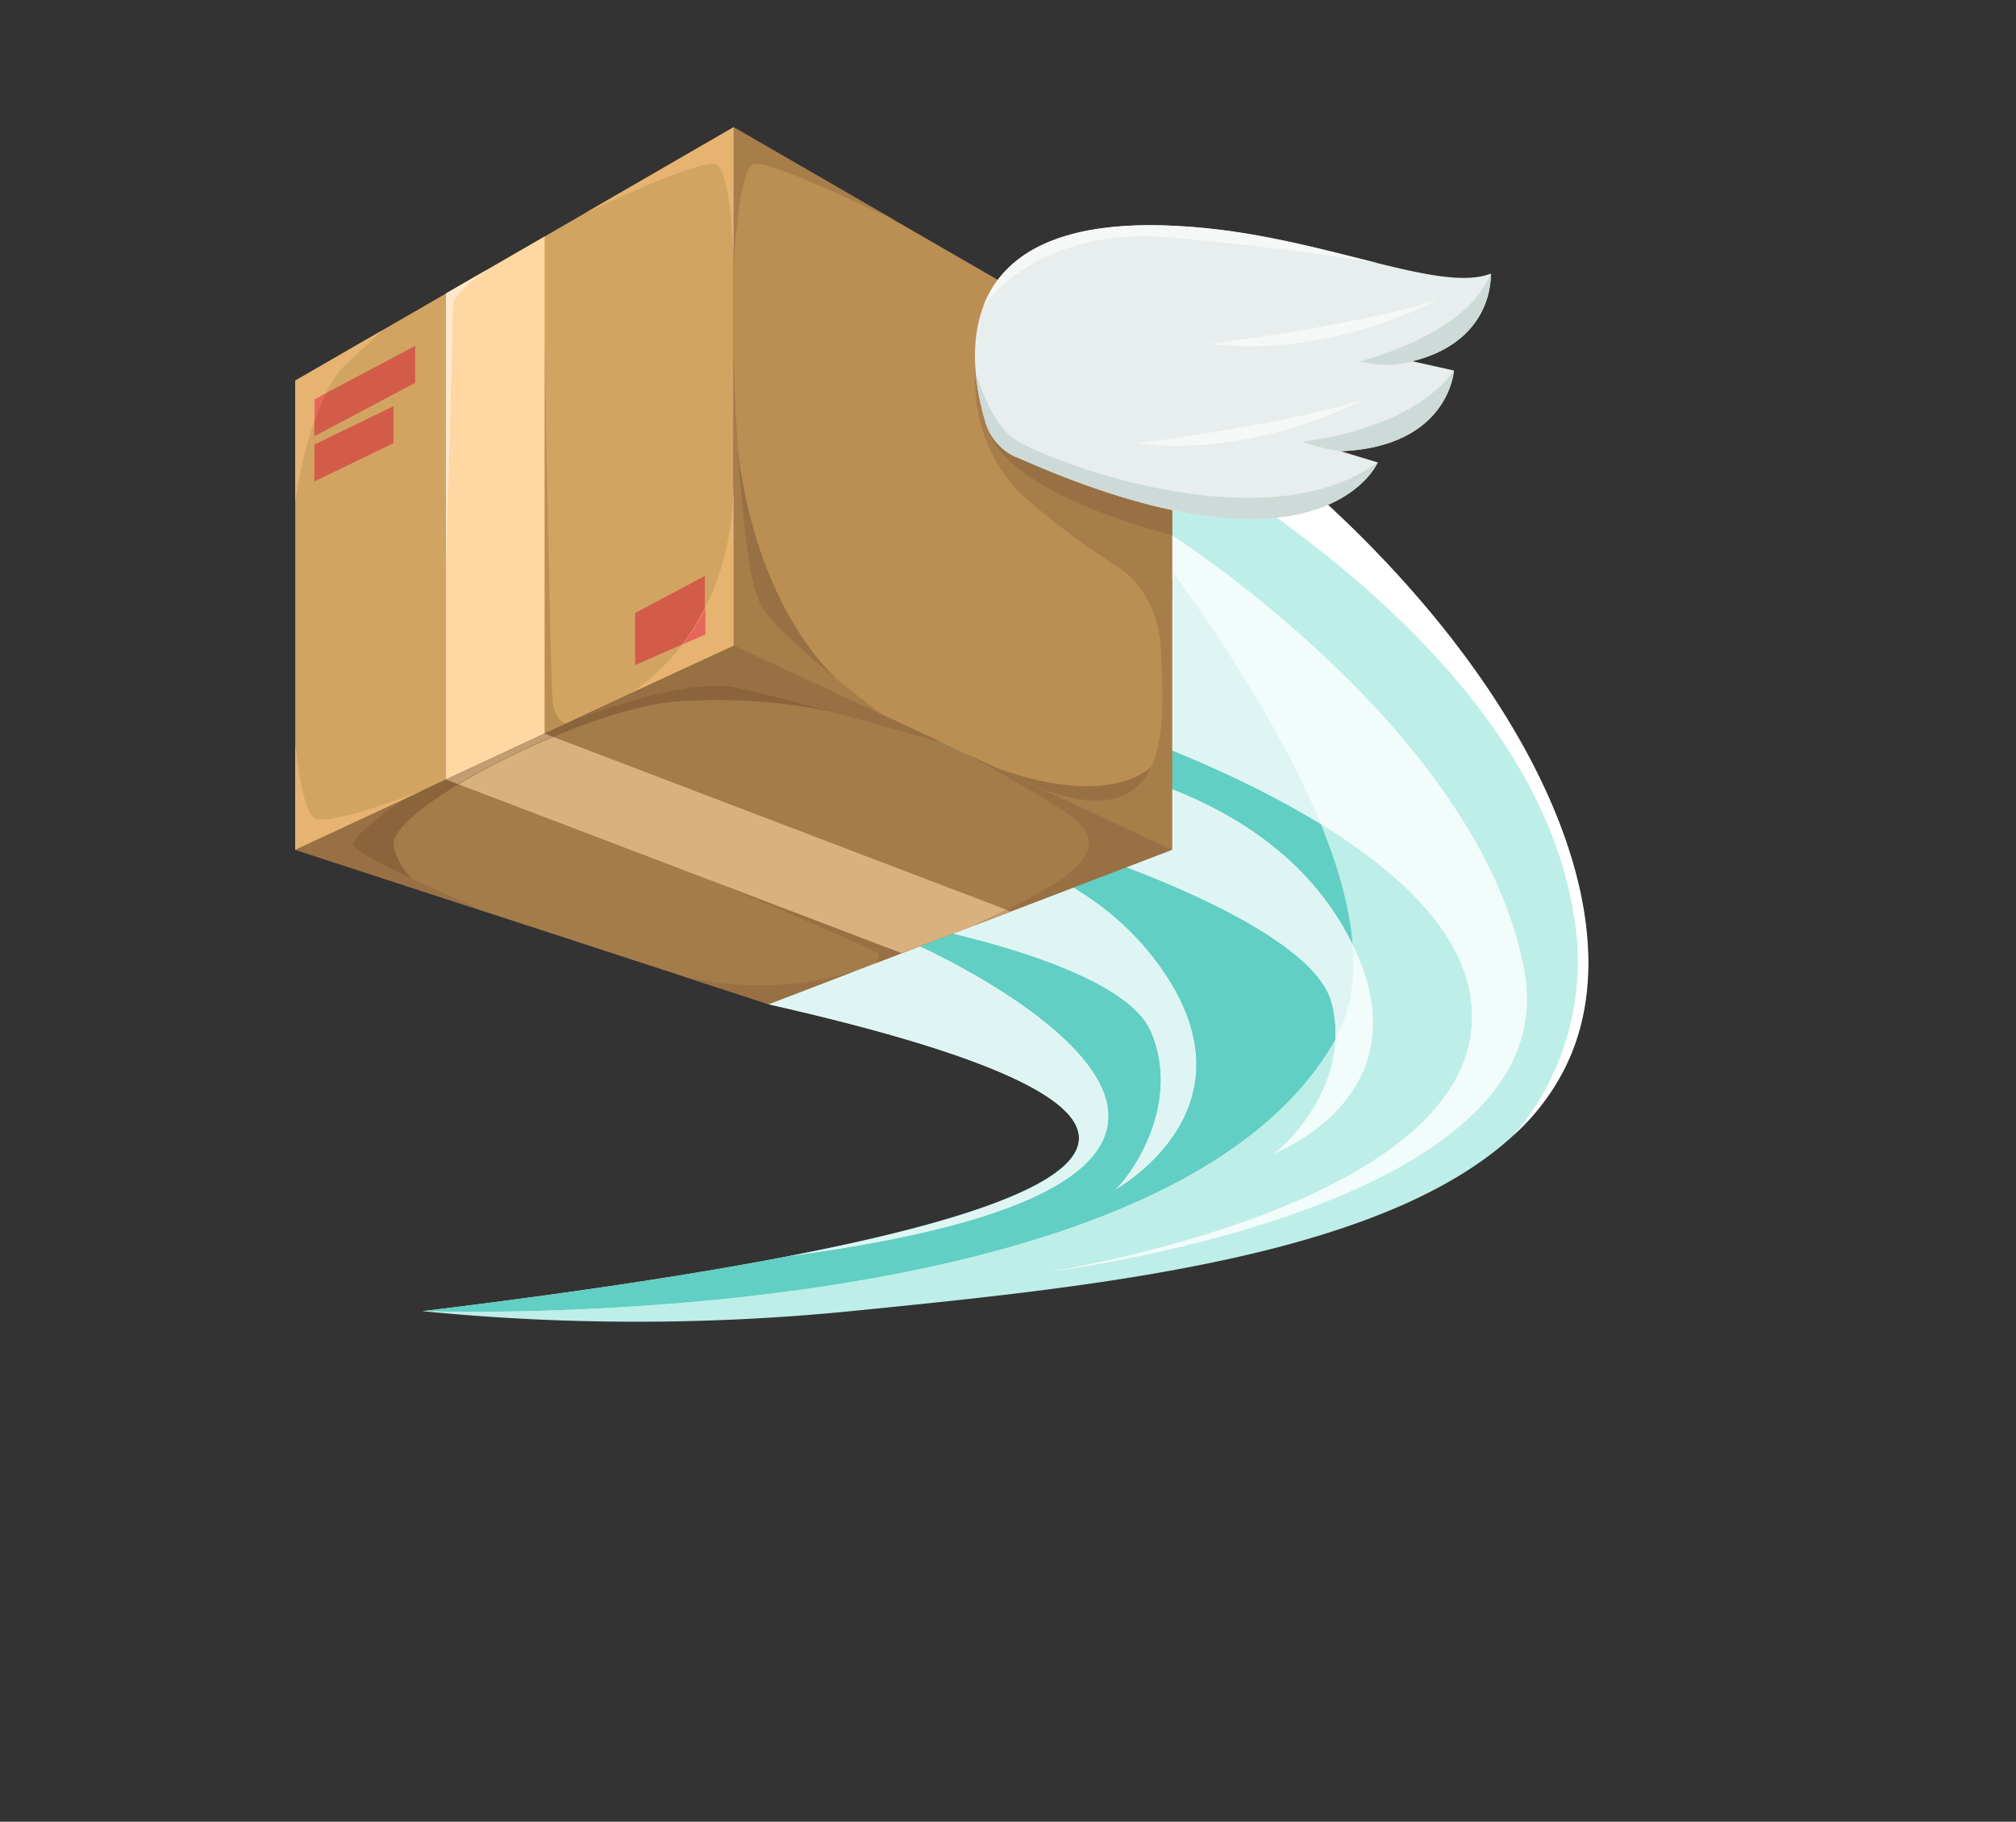
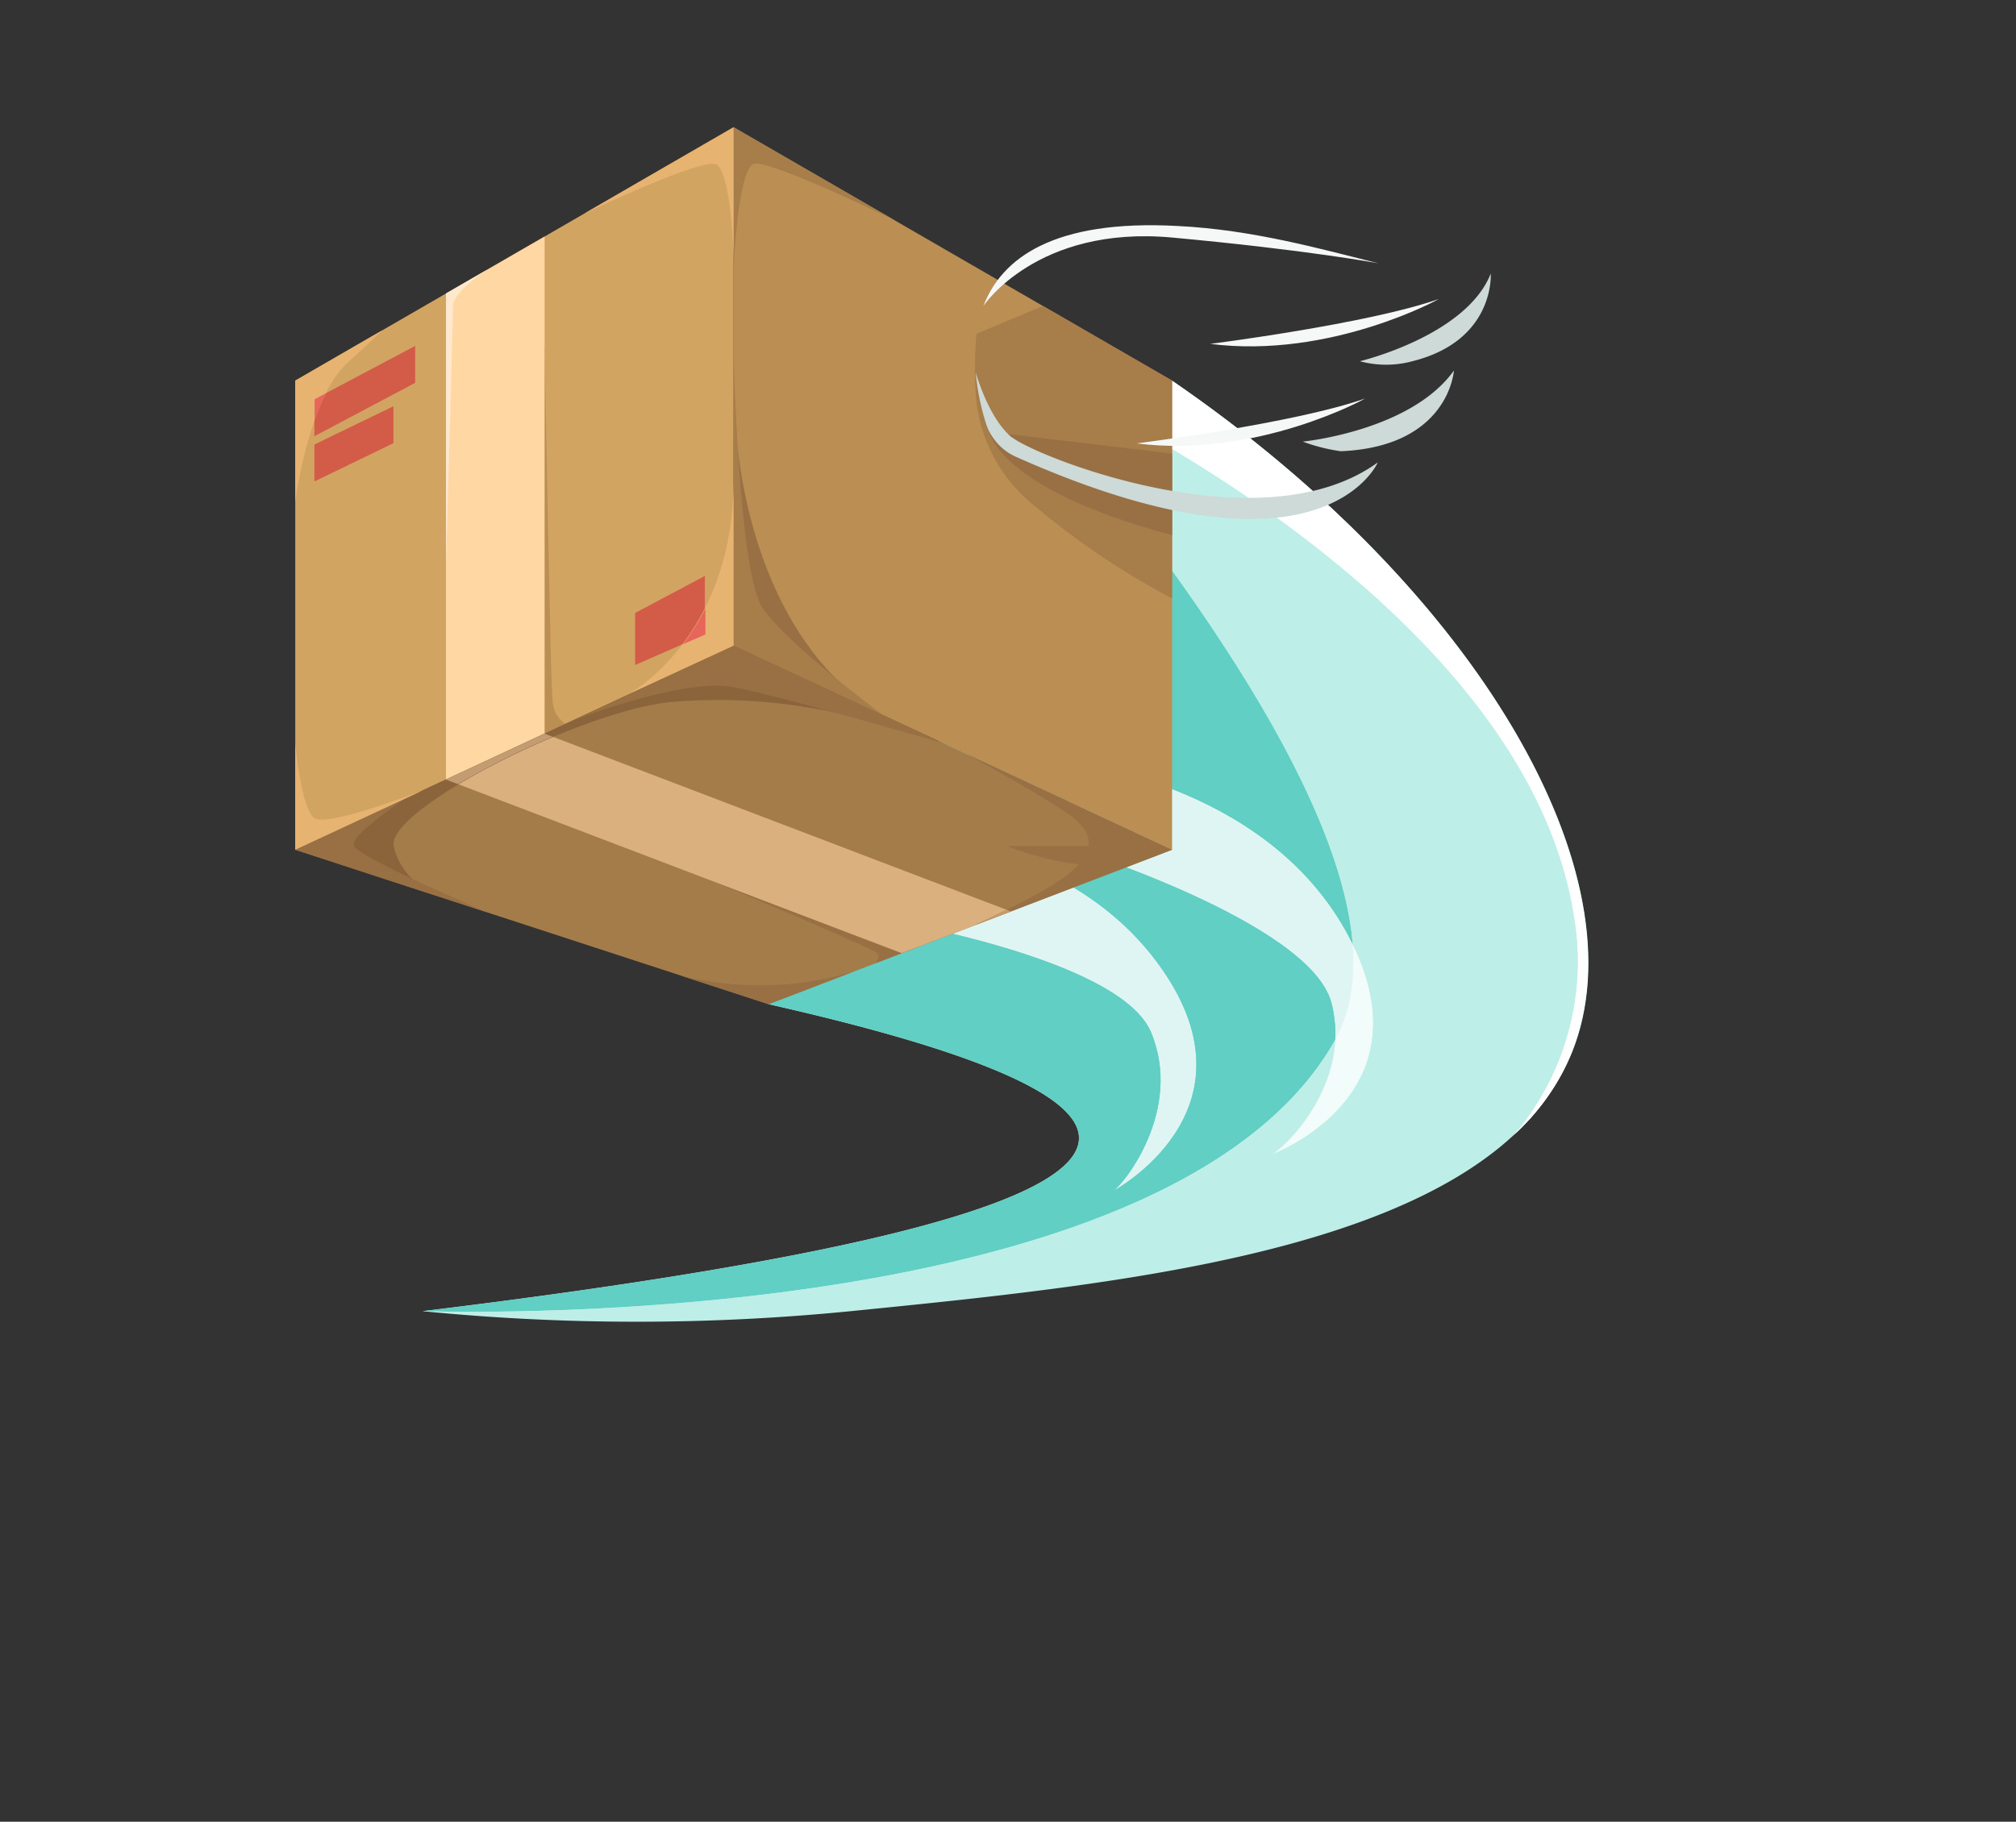
<svg xmlns="http://www.w3.org/2000/svg" xmlns:xlink="http://www.w3.org/1999/xlink" viewBox="0 0 180.05 162.74">
  <rect x="0" y="0" width="180.05" height="162.74" fill="#333333" stroke="none" />
  <defs>
    <style>.cls-1{fill:url(#Dégradé_sans_nom);}.cls-2{fill:url(#Dégradé_sans_nom-2);}.cls-3{fill:url(#Dégradé_sans_nom-3);}.cls-4{fill:url(#Dégradé_sans_nom-4);}.cls-5{fill:url(#Dégradé_sans_nom-5);}.cls-6{fill:url(#Dégradé_sans_nom-6);}.cls-7{fill:none;}.cls-8{fill:#beeee8;}.cls-9{clip-path:url(#clip-path);}.cls-10{mask:url(#mask);}.cls-11{fill:#61cfc3;}.cls-12{clip-path:url(#clip-path-2);}.cls-13{mask:url(#mask-2);}.cls-14{fill:url(#Dégradé_sans_nom_11);}.cls-15{opacity:0.8;}.cls-16{clip-path:url(#clip-path-3);}.cls-17{clip-path:url(#clip-path-4);}.cls-18{mask:url(#mask-3);}.cls-19{fill:url(#Dégradé_sans_nom_11-2);}.cls-20{clip-path:url(#clip-path-5);}.cls-21{clip-path:url(#clip-path-6);}.cls-22{mask:url(#mask-4);}.cls-23{fill:url(#Dégradé_sans_nom_11-3);}.cls-24{clip-path:url(#clip-path-7);}.cls-25{clip-path:url(#clip-path-8);}.cls-26{mask:url(#mask-5);}.cls-27{fill:url(#Dégradé_sans_nom_11-4);}.cls-28{clip-path:url(#clip-path-9);}.cls-29{clip-path:url(#clip-path-10);}.cls-30{mask:url(#mask-6);}.cls-31{fill:url(#Dégradé_sans_nom_11-5);}.cls-32{fill:#d2a462;}.cls-33{fill:#bb8e53;}.cls-34{fill:#a47c4a;}.cls-35{fill:#987044;}.cls-36{fill:#ffd7a3;}.cls-37{fill:#dab07f;}.cls-38{fill:#d25c48;}.cls-39{fill:#a77d4a;}.cls-40{fill:#e7eeed;}.cls-41{fill:#8b643c;}.cls-42{fill:#c39c72;}.cls-43{fill:#e7b370;}.cls-44{fill:#e7655b;}.cls-45{fill:#ffe8ce;}.cls-46{fill:#cddad7;}.cls-47{fill:#f6f8f8;}</style>
    <linearGradient id="Dégradé_sans_nom" x1="-1173.3" y1="532.53" x2="-1172.79" y2="532.53" gradientTransform="matrix(0, 91.39, 91.39, 0, -48583.87, 107296.77)" gradientUnits="userSpaceOnUse">
      <stop offset="0" stop-color="#fff" />
      <stop offset="1" />
    </linearGradient>
    <linearGradient id="Dégradé_sans_nom-2" x1="-1174.17" y1="530.32" x2="-1173.65" y2="530.32" gradientTransform="matrix(0, 110.49, 110.49, 0, -58472.23, 129764.89)" xlink:href="#Dégradé_sans_nom" />
    <linearGradient id="Dégradé_sans_nom-3" x1="-1162.7" y1="540.59" x2="-1162.19" y2="540.59" gradientTransform="matrix(0, 43.07, 43.07, 0, -23188.06, 50158.82)" xlink:href="#Dégradé_sans_nom" />
    <linearGradient id="Dégradé_sans_nom-4" x1="-1176.11" y1="528.28" x2="-1175.59" y2="528.28" gradientTransform="matrix(0, 161.37, 161.37, 0, -85136, 189839.79)" xlink:href="#Dégradé_sans_nom" />
    <linearGradient id="Dégradé_sans_nom-5" x1="-1170.21" y1="536.05" x2="-1169.69" y2="536.05" gradientTransform="matrix(0, 62.74, 62.74, 0, -33519.87, 73488.73)" xlink:href="#Dégradé_sans_nom" />
    <linearGradient id="Dégradé_sans_nom-6" x1="-1168.2" y1="534.83" x2="-1167.68" y2="534.83" gradientTransform="matrix(0, 62.74, 62.74, 0, -33459.82, 73366.97)" xlink:href="#Dégradé_sans_nom" />
    <clipPath id="clip-path">
      <path class="cls-7" d="M68.64,89.71q27.83,6.29,27.72,12-.17,8.3-58.64,15.42s66.58,2.45,81.53-24.24c5.93-10.59-5.06-30.1-20.48-49.78Z" />
    </clipPath>
    <mask id="mask" x="0" y="0" width="162.89" height="162.74" maskUnits="userSpaceOnUse">
      <rect class="cls-1" x="23.37" y="23.93" width="116.16" height="114.88" transform="translate(-33.3 71.94) rotate(-40.28)" />
    </mask>
    <clipPath id="clip-path-2">
      <path class="cls-7" d="M101.8,38.46c11.09,6.22,35.53,22.16,38.78,43.5a23.88,23.88,0,0,1-5.5,19.57A20.42,20.42,0,0,0,140.4,94c6.31-15.73-8.31-41.19-35.72-60Z" />
    </clipPath>
    <mask id="mask-2" x="68.46" y="11.83" width="111.59" height="111.87" maskUnits="userSpaceOnUse">
      <rect class="cls-2" x="85.26" y="27.5" width="77.99" height="80.53" transform="translate(-14.27 96.79) rotate(-40.44)" />
    </mask>
    <linearGradient id="Dégradé_sans_nom_11" x1="-1174.17" y1="530.32" x2="-1173.65" y2="530.32" gradientTransform="matrix(0, 110.49, 110.49, 0, -58472.23, 129764.89)" gradientUnits="userSpaceOnUse">
      <stop offset="0" stop-color="#fff" />
      <stop offset="1" stop-color="#fff" />
    </linearGradient>
    <clipPath id="clip-path-3">
      <rect class="cls-7" x="68.64" y="84.53" width="30.36" height="27.74" />
    </clipPath>
    <clipPath id="clip-path-4">
      <path class="cls-7" d="M70.23,112.27h0c56.84-7.52,11.93-27.74,11.93-27.74L71.7,85l-3.06,4.73q27.83,6.29,27.72,12-.12,5.52-26.13,10.53" />
    </clipPath>
    <mask id="mask-3" x="55.31" y="56.46" width="85.09" height="83.89" maskUnits="userSpaceOnUse">
      <rect class="cls-3" x="69.2" y="66.72" width="57.3" height="63.37" transform="translate(-39.61 117.42) rotate(-53.04)" />
    </mask>
    <linearGradient id="Dégradé_sans_nom_11-2" x1="-1162.7" y1="540.59" x2="-1162.19" y2="540.59" gradientTransform="matrix(0, 43.07, 43.07, 0, -23188.06, 50158.82)" xlink:href="#Dégradé_sans_nom_11" />
    <clipPath id="clip-path-5">
      <rect class="cls-7" x="87.14" y="47.81" width="49.26" height="65.92" />
    </clipPath>
    <clipPath id="clip-path-6">
-       <path class="cls-7" d="M104.68,47.81s27.64,17.58,31.49,39-43.3,26.93-43.3,26.93c1.07-.14,40.18-6.2,38.53-24s-44.26-28.6-44.26-28.6Z" />
-     </clipPath>
+       </clipPath>
    <mask id="mask-4" x="55.44" y="22.38" width="116.29" height="116.79" maskUnits="userSpaceOnUse">
-       <rect class="cls-4" x="72.62" y="38.53" width="81.93" height="84.48" transform="translate(-25.74 84.73) rotate(-37.05)" />
-     </mask>
+       </mask>
    <linearGradient id="Dégradé_sans_nom_11-3" x1="-1176.11" y1="528.28" x2="-1175.59" y2="528.28" gradientTransform="matrix(0, 161.37, 161.37, 0, -85135.99, 189839.8)" xlink:href="#Dégradé_sans_nom_11" />
    <clipPath id="clip-path-7">
      <rect class="cls-7" x="94.98" y="67.93" width="27.66" height="35.19" />
    </clipPath>
    <clipPath id="clip-path-8">
      <path class="cls-7" d="M95.94,67.93c.6.46,17.83,2.33,24.78,16.23s-7.2,19-7.2,19c1-.43,7.26-6.24,5.4-13.54S95,75.53,95,75.53Z" />
    </clipPath>
    <mask id="mask-5" x="77.43" y="51.62" width="67.79" height="67.8" maskUnits="userSpaceOnUse">
      <rect class="cls-5" x="87.37" y="61.51" width="47.91" height="48.02" transform="translate(-28.4 99.15) rotate(-43.11)" />
    </mask>
    <linearGradient id="Dégradé_sans_nom_11-4" x1="-1170.21" y1="536.05" x2="-1169.69" y2="536.05" gradientTransform="matrix(0, 62.74, 62.74, 0, -33519.86, 73488.72)" xlink:href="#Dégradé_sans_nom_11" />
    <clipPath id="clip-path-9">
      <rect class="cls-7" x="76.92" y="74.13" width="29.94" height="32.26" />
    </clipPath>
    <clipPath id="clip-path-10">
      <path class="cls-7" d="M76.92,74.13c.66.38,18-.28,26.87,12.46s-4.36,19.8-4.36,19.8c.91-.57,6.27-7.22,3.37-14.17S77.07,81.8,77.07,81.8Z" />
    </clipPath>
    <mask id="mask-6" x="61.06" y="56.42" width="67.48" height="67.4" maskUnits="userSpaceOnUse">
      <rect class="cls-6" x="70.93" y="66" width="47.73" height="48.25" transform="translate(-34.76 108.11) rotate(-51.46)" />
    </mask>
    <linearGradient id="Dégradé_sans_nom_11-5" x1="-1168.2" y1="534.83" x2="-1167.68" y2="534.83" gradientTransform="matrix(0, 62.74, 62.74, 0, -33459.82, 73366.97)" xlink:href="#Dégradé_sans_nom_11" />
  </defs>
  <title>livraison</title>
  <g id="Calque_2" data-name="Calque 2">
    <g id="Calque_1-2" data-name="Calque 1">
      <path class="cls-8" d="M68.64,89.71q27.83,6.29,27.72,12-.17,8.3-58.64,15.42a194.28,194.28,0,0,0,38.27,0c25.79-2.58,57.44-5.73,64.41-23.13,6.32-15.73-8.31-41.19-35.72-60Z" />
      <g class="cls-9">
        <g class="cls-10">
          <rect class="cls-11" x="23.37" y="23.93" width="116.16" height="114.88" transform="translate(-33.3 71.94) rotate(-40.28)" />
        </g>
      </g>
      <g class="cls-12">
        <g class="cls-13">
          <rect class="cls-14" x="85.26" y="27.5" width="77.99" height="80.53" transform="translate(-14.27 96.79) rotate(-40.44)" />
        </g>
      </g>
      <g class="cls-15">
        <g class="cls-16">
          <g class="cls-17">
            <g class="cls-18">
-               <rect class="cls-19" x="69.2" y="66.72" width="57.3" height="63.37" transform="translate(-39.61 117.42) rotate(-53.04)" />
-             </g>
+               </g>
          </g>
        </g>
      </g>
      <g class="cls-15">
        <g class="cls-20">
          <g class="cls-21">
            <g class="cls-22">
              <rect class="cls-23" x="72.62" y="38.53" width="81.93" height="84.48" transform="translate(-25.74 84.73) rotate(-37.05)" />
            </g>
          </g>
        </g>
      </g>
      <g class="cls-15">
        <g class="cls-24">
          <g class="cls-25">
            <g class="cls-26">
              <rect class="cls-27" x="87.37" y="61.51" width="47.91" height="48.02" transform="matrix(0.73, -0.68, 0.68, 0.73, -28.4, 99.15)" />
            </g>
          </g>
        </g>
      </g>
      <g class="cls-15">
        <g class="cls-28">
          <g class="cls-29">
            <g class="cls-30">
              <rect class="cls-31" x="70.93" y="66" width="47.73" height="48.25" transform="translate(-34.76 108.11) rotate(-51.46)" />
            </g>
          </g>
        </g>
      </g>
      <polygon class="cls-32" points="65.52 57.68 26.37 75.91 26.37 34 65.52 11.37 65.52 57.68" />
      <polygon class="cls-33" points="65.52 57.68 104.68 75.91 104.68 34 65.52 11.37 65.52 57.68" />
      <path class="cls-33" d="M49.36,62.72c-.19-1.47-.72-31.82-.72-31.82l-4.41,9.88c-.07.51,2.66,21.75,3.13,25.36l3.15-1.47a2.52,2.52,0,0,1-1.15-2" />
      <polygon class="cls-34" points="104.68 75.91 68.64 89.71 26.37 75.91 65.52 57.68 104.68 75.91" />
      <path class="cls-35" d="M63.89,78.81s13.77,5.78,14.47,6.34c.21.17.1.5-.14.89l3.94-1.51c-4.08-2.82-11-7.22-11-7.22Z" />
      <polygon class="cls-36" points="39.83 69.64 48.64 65.54 48.64 21.13 39.83 26.22 39.83 69.64" />
      <polygon class="cls-37" points="48.64 65.54 90.28 81.42 80.53 85.15 39.83 69.64 48.64 65.54" />
      <polygon class="cls-38" points="28.08 35.67 37.08 30.9 37.08 34.2 28.08 38.97 28.08 35.67" />
      <polygon class="cls-38" points="28.08 39.71 35.14 36.29 35.14 39.59 28.08 43.01 28.08 39.71" />
      <polygon class="cls-38" points="56.72 54.76 56.72 59.41 62.95 56.68 62.95 51.45 56.72 54.76" />
      <path class="cls-39" d="M92,44.85a69,69,0,0,0,12.68,8.61V34L93.15,27.33l-5.94,2.49A38.84,38.84,0,0,0,87.13,35,13.89,13.89,0,0,0,92,44.85" />
      <path class="cls-35" d="M104.68,47.81V40.52L88.37,38.58s.73,5.06,16.31,9.23" />
-       <path class="cls-40" d="M90.74,40.84a4.93,4.93,0,0,1-2.69-3C86.4,32.44,84.31,19,105.19,20.19c12.57.7,23.21,6.11,27.95,4.25,0,0,.41,6-7,7.83l3.71.83s-.42,6.8-10.1,7.21l3.3,1s-5,11.69-32.31-.5" />
      <path class="cls-35" d="M65.52,39.23V57.68l9,4.21c.21-.59.36-1.06.36-1.06-8.56-8.31-9.11-22.25-9.11-22.25Z" />
      <path class="cls-39" d="M78.87,63.89s-8.67-6.4-10.79-9.62-2.56-22.75-2.56-22.75V57.68Z" />
      <path class="cls-39" d="M65.52,11.36V24.08s.36-9.08,1.83-9.45,12.58,5.06,12.58,5.06Z" />
-       <path class="cls-35" d="M104,75.58a48.91,48.91,0,0,0-1.14-7.09c-4.72,3.93-14.08,0-14.08,0Z" />
-       <path class="cls-39" d="M104.68,75.91V51.73l-4.89-1.11s3.72,2,3.9,7.6,1.49,16.86-10.82,12.19h0Z" />
+       <path class="cls-35" d="M104,75.58c-4.72,3.93-14.08,0-14.08,0Z" />
      <path class="cls-41" d="M74.48,61.85l-9-4.17L26.37,75.91l12.8,4.18s-3.34-1.29-4-4.51,16.49-12,24.69-12.86a49.64,49.64,0,0,1,15.75,1.17Z" />
      <path class="cls-42" d="M48.64,65.54l-8.81,4.1,1.08.41a68.6,68.6,0,0,1,8.45-4.23Z" />
      <path class="cls-35" d="M84.28,66.41,65.52,57.68l-14.4,6.71s9.83-3.88,14.4-3S84.28,66.41,84.28,66.41Z" />
      <path class="cls-35" d="M43.58,81.53s-11.74-5-12-6,4.84-4.36,4.84-4.36L26.37,75.91l17.21,5.62" />
      <path class="cls-35" d="M87.07,82.65l17.61-6.74-18.4-8.57s5.92,3.21,9,5.29c5.5,3.74-1.67,6.83-8.18,10" />
      <path class="cls-42" d="M89.89,81.27l-2.82,1.38,3.21-1.23Z" />
      <path class="cls-35" d="M60.76,87.14l7.88,2.57,7.56-2.9a29.21,29.21,0,0,1-15.44.33" />
      <path class="cls-43" d="M65.52,11.36,52.16,19.09S63,13.9,64.05,14.72s1.44,6,1.47,8.75Z" />
      <path class="cls-43" d="M26.37,34V44.91c0-.27,1.24-9.39,4.64-12.48,1.1-1,2.18-2,3.14-2.93Z" />
      <path class="cls-44" d="M29.1,35.13l-1,.54v1.89a22.12,22.12,0,0,1,1-2.43" />
      <path class="cls-43" d="M37.72,70.63h0s-8.45,3.28-9.64,2.46-1.71-6.68-1.71-6.68v9.5Z" />
      <path class="cls-43" d="M65.52,57.68V43c-.08,14-9.37,19-9.37,19Z" />
      <path class="cls-44" d="M61,57.55l2-.87V54.36a21.09,21.09,0,0,1-2,3.19" />
      <path class="cls-45" d="M39.83,50.6h0s.63-22,.63-23.27,3.07-3.25,3.07-3.25l-3.7,2.14Z" />
      <path class="cls-46" d="M90.41,39.11c-2.14-1.72-3.27-5.85-3.27-5.85h0a22.1,22.1,0,0,0,.91,4.55,4.93,4.93,0,0,0,2.69,3c27.32,12.19,32.31.5,32.31.5-10.38,7.53-30.51-.51-32.64-2.23" />
      <path class="cls-46" d="M129.85,33.1c-3.86,5.41-13.5,6.35-13.5,6.35a15.88,15.88,0,0,0,3.4.86c9.68-.41,10.1-7.21,10.1-7.21" />
      <path class="cls-46" d="M121.45,32.27a9,9,0,0,0,4.69,0c7.41-1.85,7-7.83,7-7.83-2.2,5.57-11.69,7.83-11.69,7.83" />
      <path class="cls-47" d="M123.1,23.52c-5-1.24-11.19-3-17.91-3.33-11.13-.61-15.74,2.91-17.36,7.14h0s4.77-7.22,16.85-6.11,18.42,2.3,18.42,2.3Z" />
      <path class="cls-47" d="M128.47,26.72c.2-.07-9.64,5.37-20.38,4,0,0,14.11-1.79,20.38-4" />
      <path class="cls-47" d="M121.89,35.61c.21-.07-9.64,5.37-20.37,4,0,0,14.11-1.79,20.37-4" />
    </g>
  </g>
</svg>